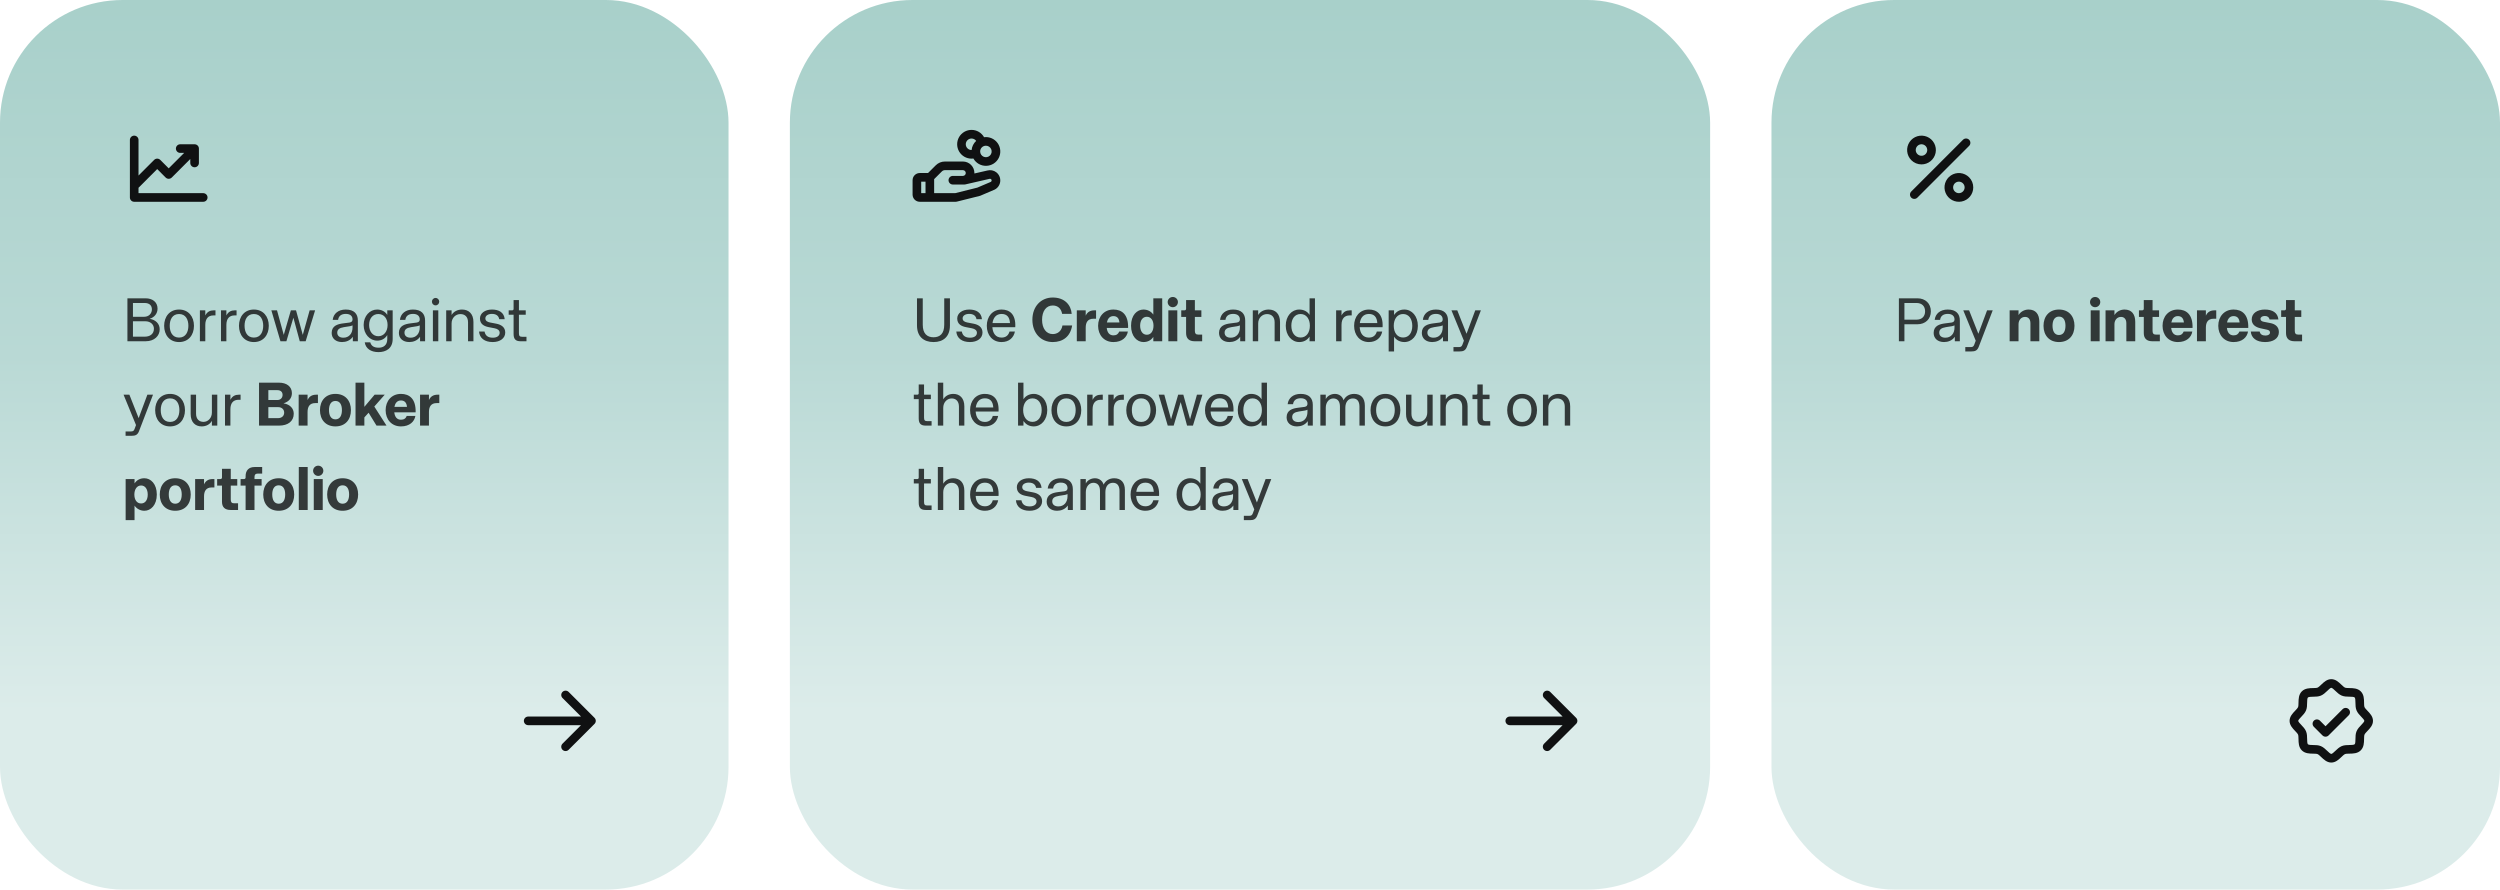
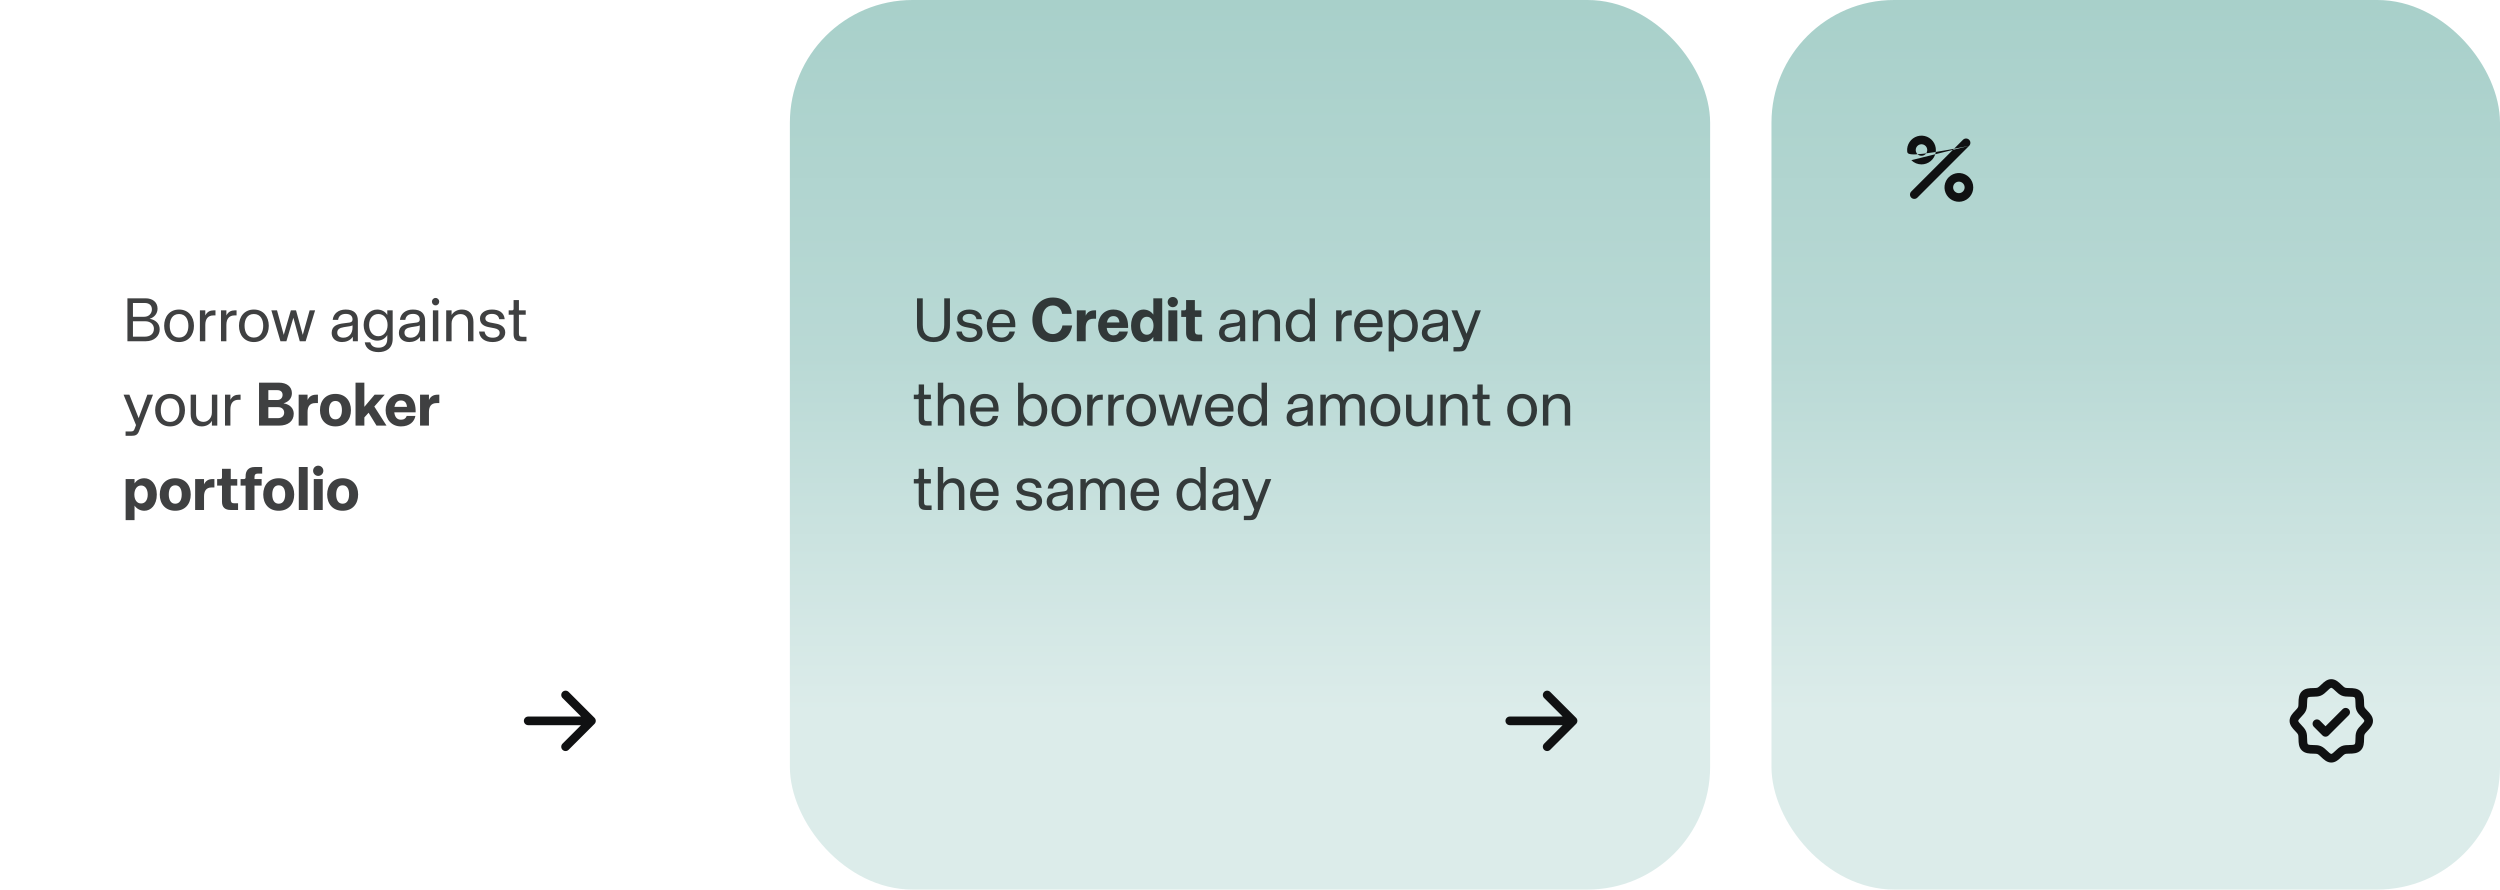
<svg xmlns="http://www.w3.org/2000/svg" width="652" height="232" viewBox="0 0 652 232" fill="none">
-   <rect width="190" height="232" rx="32" fill="url(#paint0_linear_954_2205)" />
-   <path d="M54.125 51.5C54.125 51.798 54.007 52.084 53.795 52.295C53.584 52.507 53.298 52.625 53 52.625H35C34.702 52.625 34.416 52.507 34.205 52.295C33.993 52.084 33.875 51.798 33.875 51.5V36.5C33.875 36.202 33.993 35.916 34.205 35.705C34.416 35.493 34.702 35.375 35 35.375C35.298 35.375 35.584 35.493 35.795 35.705C36.007 35.916 36.125 36.202 36.125 36.5V45.781L40.204 41.701C40.309 41.596 40.433 41.513 40.569 41.456C40.706 41.4 40.853 41.37 41.001 41.37C41.149 41.37 41.296 41.4 41.432 41.456C41.569 41.513 41.693 41.596 41.798 41.701L44 43.906L48.031 39.875H47C46.702 39.875 46.416 39.757 46.205 39.545C45.993 39.334 45.875 39.048 45.875 38.75C45.875 38.452 45.993 38.166 46.205 37.955C46.416 37.743 46.702 37.625 47 37.625H50.75C51.048 37.625 51.334 37.743 51.545 37.955C51.757 38.166 51.875 38.452 51.875 38.75V42.5C51.875 42.798 51.757 43.084 51.545 43.295C51.334 43.507 51.048 43.625 50.75 43.625C50.452 43.625 50.166 43.507 49.955 43.295C49.743 43.084 49.625 42.798 49.625 42.5V41.469L44.796 46.299C44.691 46.404 44.567 46.487 44.431 46.544C44.294 46.6 44.147 46.63 43.999 46.63C43.851 46.63 43.704 46.6 43.568 46.544C43.431 46.487 43.307 46.404 43.202 46.299L41 44.094L36.125 48.969V50.375H53C53.298 50.375 53.584 50.493 53.795 50.705C54.007 50.916 54.125 51.202 54.125 51.5Z" fill="#101112" />
  <path d="M33.232 89V77.8H37.968C39.712 77.8 41.072 78.728 41.088 80.472C41.104 81.752 40.256 82.792 39.008 83.144C40.64 83.4 41.648 84.456 41.648 85.896C41.648 87.592 40.256 89 38 89H33.232ZM37.808 87.8C39.088 87.8 40.144 87.112 40.144 85.736C40.144 84.584 39.2 83.784 37.872 83.784H34.672V87.8H37.808ZM37.616 82.616C38.848 82.616 39.616 81.72 39.616 80.696C39.616 79.688 38.992 79.016 37.696 79.016H34.672V82.616H37.616ZM46.698 89.208C44.25 89.208 42.81 87.384 42.81 84.968C42.81 82.568 44.25 80.728 46.698 80.728C49.146 80.728 50.586 82.568 50.586 84.968C50.586 87.384 49.146 89.208 46.698 89.208ZM46.698 88.04C48.458 88.04 49.13 86.536 49.13 84.952C49.13 83.384 48.458 81.896 46.698 81.896C44.922 81.896 44.266 83.384 44.266 84.952C44.266 86.536 44.922 88.04 46.698 88.04ZM52.133 89V80.936H53.541V82.28C54.037 81.288 54.805 80.936 55.749 80.936H56.197V82.264H55.637C54.357 82.264 53.541 83.064 53.541 84.728V89H52.133ZM57.633 89V80.936H59.041V82.28C59.537 81.288 60.305 80.936 61.249 80.936H61.697V82.264H61.137C59.857 82.264 59.041 83.064 59.041 84.728V89H57.633ZM66.213 89.208C63.765 89.208 62.325 87.384 62.325 84.968C62.325 82.568 63.765 80.728 66.213 80.728C68.661 80.728 70.101 82.568 70.101 84.968C70.101 87.384 68.661 89.208 66.213 89.208ZM66.213 88.04C67.973 88.04 68.645 86.536 68.645 84.952C68.645 83.384 67.973 81.896 66.213 81.896C64.437 81.896 63.781 83.384 63.781 84.952C63.781 86.536 64.437 88.04 66.213 88.04ZM73.14 89L70.772 80.936H72.244L74.004 87.336L75.86 80.936H77.204L78.964 87.336L80.756 80.936H82.18L79.716 89H78.18L76.516 82.856L74.692 89H73.14ZM89.203 89.208C87.555 89.208 86.499 88.248 86.499 86.824C86.499 84.936 88.115 84.52 89.427 84.344L91.171 84.12C91.811 84.024 91.939 83.656 91.939 83.288C91.939 82.504 91.411 81.864 90.195 81.864C88.995 81.864 88.307 82.424 88.179 83.416H86.771C86.947 81.8 88.243 80.728 90.163 80.728C92.307 80.728 93.331 81.8 93.331 83.608V89H92.019V87.832C91.315 88.856 90.195 89.208 89.203 89.208ZM89.555 88.072C90.995 88.072 91.939 87.016 91.939 85.432V84.856C91.667 85 91.395 85.048 91.123 85.096L89.699 85.32C88.483 85.512 87.955 85.944 87.955 86.76C87.955 87.592 88.579 88.072 89.555 88.072ZM98.713 91.832C96.697 91.832 95.353 90.872 95.129 89.288H96.569C96.825 90.216 97.513 90.68 98.761 90.68C99.929 90.68 101.001 90.088 101.001 88.44V87.384C100.377 88.408 99.433 88.84 98.361 88.84C96.441 88.84 94.841 87.128 94.841 84.76C94.841 82.408 96.441 80.728 98.361 80.728C99.433 80.728 100.473 81.224 101.001 82.136V80.936H102.409V88.408C102.409 90.92 100.617 91.832 98.713 91.832ZM98.665 87.688C100.121 87.688 101.081 86.44 101.081 84.76C101.081 83.048 100.121 81.896 98.665 81.896C97.225 81.896 96.265 83.048 96.265 84.76C96.265 86.44 97.225 87.688 98.665 87.688ZM106.734 89.208C105.086 89.208 104.03 88.248 104.03 86.824C104.03 84.936 105.646 84.52 106.958 84.344L108.702 84.12C109.342 84.024 109.47 83.656 109.47 83.288C109.47 82.504 108.942 81.864 107.726 81.864C106.526 81.864 105.838 82.424 105.71 83.416H104.302C104.478 81.8 105.774 80.728 107.694 80.728C109.838 80.728 110.862 81.8 110.862 83.608V89H109.55V87.832C108.846 88.856 107.726 89.208 106.734 89.208ZM107.086 88.072C108.526 88.072 109.47 87.016 109.47 85.432V84.856C109.198 85 108.926 85.048 108.654 85.096L107.23 85.32C106.014 85.512 105.486 85.944 105.486 86.76C105.486 87.592 106.11 88.072 107.086 88.072ZM112.9 89V80.936H114.308V89H112.9ZM113.604 79.64C113.06 79.64 112.644 79.208 112.644 78.68C112.644 78.136 113.06 77.704 113.604 77.704C114.132 77.704 114.548 78.136 114.548 78.68C114.548 79.208 114.132 79.64 113.604 79.64ZM116.367 89V80.936H117.775V82.152C118.303 81.256 119.327 80.728 120.495 80.728C122.239 80.728 123.471 81.832 123.471 83.976V89H122.063V84.056C122.063 82.648 121.263 81.912 120.079 81.912C118.815 81.912 117.775 82.92 117.775 84.344V89H116.367ZM128.502 89.208C126.39 89.208 125.078 88.2 124.934 86.472H126.374C126.566 87.544 127.286 88.072 128.534 88.072C129.622 88.072 130.31 87.576 130.31 86.792C130.31 86.2 129.862 85.784 129.03 85.624L127.462 85.32C126.294 85.096 125.174 84.552 125.174 83.064C125.174 81.736 126.422 80.728 128.31 80.728C130.134 80.728 131.462 81.496 131.622 83.24H130.198C130.038 82.344 129.382 81.864 128.294 81.864C127.27 81.864 126.582 82.344 126.582 83.032C126.582 83.688 127.142 83.976 127.798 84.104L129.462 84.424C130.614 84.648 131.766 85.272 131.766 86.712C131.766 88.216 130.422 89.208 128.502 89.208ZM135.752 89C134.52 89 133.944 88.472 133.944 87.112V82.088H132.664V80.936H133.576C133.8 80.936 133.944 80.792 133.944 80.584V78.264H135.336V80.936H137.112V82.088H135.336V86.904C135.336 87.592 135.528 87.832 136.168 87.832H137.304V89H135.752ZM32.752 113.656V112.52H34.144C34.64 112.52 34.88 112.408 35.072 111.928L35.472 110.856L32.224 102.936H33.744L36.16 109.048L38.432 102.936H39.904L36.272 112.408C35.888 113.448 35.28 113.656 34.336 113.656H32.752ZM44.354 111.208C41.906 111.208 40.466 109.384 40.466 106.968C40.466 104.568 41.906 102.728 44.354 102.728C46.802 102.728 48.242 104.568 48.242 106.968C48.242 109.384 46.802 111.208 44.354 111.208ZM44.354 110.04C46.114 110.04 46.786 108.536 46.786 106.952C46.786 105.384 46.114 103.896 44.354 103.896C42.578 103.896 41.922 105.384 41.922 106.952C41.922 108.536 42.578 110.04 44.354 110.04ZM52.589 111.208C50.909 111.208 49.725 110.088 49.725 107.992V102.936H51.133V107.896C51.133 109.304 51.933 110.024 53.085 110.024C54.237 110.024 55.261 109.032 55.261 107.592V102.936H56.669V111H55.261V109.752C54.733 110.712 53.725 111.208 52.589 111.208ZM58.68 111V102.936H60.088V104.28C60.584 103.288 61.352 102.936 62.296 102.936H62.744V104.264H62.184C60.904 104.264 60.088 105.064 60.088 106.728V111H58.68ZM67.553 111V99.8H72.769C74.753 99.8 76.113 100.808 76.129 102.52C76.129 103.88 75.297 104.776 73.937 105.192C75.729 105.48 76.609 106.6 76.609 107.896C76.609 109.832 75.137 111 72.769 111H67.553ZM72.545 109.048C73.345 109.048 74.113 108.584 74.113 107.608C74.113 106.696 73.393 106.184 72.577 106.184H69.985V109.048H72.545ZM72.305 104.328C73.185 104.328 73.697 103.736 73.697 102.984C73.697 102.264 73.233 101.752 72.337 101.752H69.985V104.328H72.305ZM77.893 111V102.936H80.213V104.328C80.645 103.368 81.397 102.936 82.485 102.936H82.917V105.128H82.213C80.757 105.128 80.213 106.072 80.213 107.448V111H77.893ZM87.478 111.208C84.918 111.208 83.447 109.432 83.447 106.968C83.447 104.52 84.918 102.728 87.478 102.728C90.07 102.728 91.526 104.52 91.526 106.968C91.526 109.432 90.07 111.208 87.478 111.208ZM87.478 109.368C88.695 109.368 89.174 108.296 89.174 106.952C89.174 105.624 88.695 104.568 87.478 104.568C86.278 104.568 85.799 105.624 85.799 106.952C85.799 108.296 86.278 109.368 87.478 109.368ZM92.722 111V99.8H95.026V106.104L97.698 102.936H100.338L97.618 106.024L100.802 111H98.194L96.13 107.64L95.026 108.856V111H92.722ZM104.572 111.208C102.124 111.208 100.572 109.384 100.572 106.968C100.572 104.568 102.124 102.728 104.572 102.728C106.78 102.728 108.492 104.024 108.396 107.528H102.828C102.956 108.712 103.516 109.464 104.572 109.464C105.356 109.464 105.836 109.112 106.076 108.472H108.332C108.092 109.944 106.844 111.208 104.572 111.208ZM106.14 106.104C106.028 104.92 105.436 104.44 104.556 104.44C103.564 104.44 103.052 105.16 102.86 106.104H106.14ZM109.549 111V102.936H111.869V104.328C112.301 103.368 113.053 102.936 114.141 102.936H114.573V105.128H113.869C112.413 105.128 111.869 106.072 111.869 107.448V111H109.549ZM32.768 135.656V124.936H35.088V126.072C35.712 125.128 36.608 124.728 37.664 124.728C39.312 124.728 40.896 126.2 40.896 128.968C40.896 131.752 39.312 133.208 37.664 133.208C36.608 133.208 35.664 132.712 35.088 131.864V135.656H32.768ZM36.8 131.304C37.92 131.304 38.528 130.328 38.528 128.984C38.528 127.656 37.92 126.616 36.8 126.616C35.68 126.616 35.04 127.656 35.04 128.984C35.04 130.328 35.68 131.304 36.8 131.304ZM45.697 133.208C43.137 133.208 41.665 131.432 41.665 128.968C41.665 126.52 43.137 124.728 45.697 124.728C48.289 124.728 49.745 126.52 49.745 128.968C49.745 131.432 48.289 133.208 45.697 133.208ZM45.697 131.368C46.913 131.368 47.393 130.296 47.393 128.952C47.393 127.624 46.913 126.568 45.697 126.568C44.497 126.568 44.017 127.624 44.017 128.952C44.017 130.296 44.497 131.368 45.697 131.368ZM50.893 133V124.936H53.213V126.328C53.645 125.368 54.397 124.936 55.485 124.936H55.917V127.128H55.213C53.757 127.128 53.213 128.072 53.213 129.448V133H50.893ZM60.119 133C58.695 133 57.895 132.296 57.895 130.872V126.648H56.631V124.936H57.479C57.751 124.936 57.895 124.776 57.895 124.504V122.264H60.183V124.936H61.879V126.648H60.183V130.296C60.183 130.952 60.423 131.256 61.015 131.256H62.087V133H60.119ZM64.053 133V126.648H62.742V124.936H63.621C63.894 124.936 64.053 124.776 64.053 124.504V124.184C64.053 122.712 64.853 121.8 66.406 121.8H68.374V123.512H67.222C66.614 123.512 66.374 123.832 66.374 124.376V124.936H68.23V126.648H66.374V133H64.053ZM72.682 133.208C70.122 133.208 68.65 131.432 68.65 128.968C68.65 126.52 70.122 124.728 72.682 124.728C75.274 124.728 76.73 126.52 76.73 128.968C76.73 131.432 75.274 133.208 72.682 133.208ZM72.682 131.368C73.898 131.368 74.378 130.296 74.378 128.952C74.378 127.624 73.898 126.568 72.682 126.568C71.482 126.568 71.002 127.624 71.002 128.952C71.002 130.296 71.482 131.368 72.682 131.368ZM77.925 133V121.8H80.245V133H77.925ZM81.831 133V124.936H84.167V133H81.831ZM82.983 124.12C82.247 124.12 81.655 123.512 81.655 122.776C81.655 122.04 82.247 121.448 82.983 121.448C83.735 121.448 84.327 122.04 84.327 122.776C84.327 123.512 83.735 124.12 82.983 124.12ZM89.353 133.208C86.793 133.208 85.322 131.432 85.322 128.968C85.322 126.52 86.793 124.728 89.353 124.728C91.945 124.728 93.401 126.52 93.401 128.968C93.401 131.432 91.945 133.208 89.353 133.208ZM89.353 131.368C90.57 131.368 91.049 130.296 91.049 128.952C91.049 127.624 90.57 126.568 89.353 126.568C88.153 126.568 87.674 127.624 87.674 128.952C87.674 130.296 88.153 131.368 89.353 131.368Z" fill="#101112" fill-opacity="0.8" />
  <path d="M155.046 188.796L148.296 195.546C148.085 195.757 147.798 195.876 147.499 195.876C147.2 195.876 146.914 195.757 146.702 195.546C146.491 195.335 146.372 195.048 146.372 194.749C146.372 194.45 146.491 194.163 146.702 193.952L151.531 189.125H137.75C137.452 189.125 137.165 189.006 136.955 188.795C136.744 188.584 136.625 188.298 136.625 188C136.625 187.702 136.744 187.415 136.955 187.204C137.165 186.993 137.452 186.875 137.75 186.875H151.531L146.704 182.045C146.493 181.834 146.374 181.547 146.374 181.248C146.374 180.949 146.493 180.663 146.704 180.451C146.915 180.24 147.202 180.121 147.501 180.121C147.8 180.121 148.086 180.24 148.298 180.451L155.048 187.201C155.153 187.306 155.236 187.43 155.293 187.567C155.349 187.704 155.378 187.851 155.378 187.999C155.378 188.147 155.349 188.294 155.292 188.431C155.235 188.567 155.151 188.691 155.046 188.796Z" fill="#101112" />
  <rect x="206" width="240" height="232" rx="32" fill="url(#paint1_linear_954_2205)" />
-   <path d="M259.821 44.926C259.497 44.678 259.12 44.508 258.72 44.428C258.32 44.349 257.906 44.363 257.512 44.469L254.125 45.243C254.125 45.204 254.125 45.164 254.125 45.125C254.125 44.329 253.809 43.566 253.246 43.004C252.684 42.441 251.921 42.125 251.125 42.125H246.432C245.989 42.124 245.549 42.211 245.14 42.38C244.73 42.55 244.359 42.799 244.046 43.113L242.031 45.125H239.875C239.378 45.125 238.901 45.322 238.549 45.674C238.198 46.026 238 46.503 238 47V50.75C238 51.247 238.198 51.724 238.549 52.076C238.901 52.428 239.378 52.625 239.875 52.625H249.25C249.342 52.625 249.434 52.614 249.523 52.591L255.523 51.091C255.58 51.077 255.636 51.058 255.691 51.035L259.33 49.484C259.352 49.476 259.372 49.467 259.393 49.456C259.8 49.253 260.148 48.949 260.406 48.573C260.663 48.198 260.82 47.763 260.863 47.31C260.906 46.857 260.833 46.4 260.651 45.983C260.468 45.566 260.183 45.203 259.821 44.926ZM241.375 50.375H240.25V47.375H241.375V50.375ZM258.407 47.432L254.891 48.932L249.111 50.375H243.625V46.719L245.637 44.707C245.741 44.602 245.865 44.518 246.001 44.461C246.138 44.404 246.284 44.375 246.432 44.375H251.125C251.324 44.375 251.515 44.454 251.655 44.595C251.796 44.735 251.875 44.926 251.875 45.125C251.875 45.324 251.796 45.515 251.655 45.655C251.515 45.796 251.324 45.875 251.125 45.875H248.5C248.202 45.875 247.915 45.993 247.705 46.205C247.494 46.416 247.375 46.702 247.375 47C247.375 47.298 247.494 47.584 247.705 47.795C247.915 48.007 248.202 48.125 248.5 48.125H251.5C251.585 48.125 251.669 48.116 251.752 48.097L258.033 46.652L258.077 46.641C258.142 46.623 258.209 46.621 258.274 46.634C258.339 46.647 258.4 46.674 258.453 46.714C258.506 46.755 258.549 46.806 258.578 46.866C258.608 46.925 258.623 46.991 258.623 47.057C258.624 47.133 258.604 47.208 258.566 47.274C258.528 47.34 258.473 47.394 258.407 47.432ZM253.375 41.375C253.537 41.375 253.7 41.364 253.861 41.343C254.195 41.936 254.684 42.426 255.276 42.762C255.868 43.098 256.54 43.266 257.22 43.249C257.9 43.232 258.563 43.031 259.138 42.666C259.712 42.301 260.176 41.786 260.481 41.178C260.785 40.569 260.918 39.889 260.865 39.211C260.813 38.533 260.577 37.881 260.182 37.327C259.788 36.772 259.25 36.336 258.627 36.063C258.003 35.791 257.317 35.694 256.642 35.782C256.318 35.207 255.848 34.728 255.279 34.394C254.711 34.059 254.064 33.88 253.404 33.875C252.745 33.87 252.095 34.039 251.522 34.366C250.948 34.692 250.471 35.164 250.138 35.733C249.806 36.303 249.629 36.951 249.626 37.61C249.624 38.27 249.795 38.919 250.124 39.491C250.452 40.063 250.926 40.539 251.496 40.87C252.067 41.2 252.715 41.375 253.375 41.375ZM257.125 38C257.422 38 257.712 38.088 257.958 38.253C258.205 38.418 258.397 38.652 258.511 38.926C258.624 39.2 258.654 39.502 258.596 39.793C258.538 40.084 258.395 40.351 258.186 40.561C257.976 40.77 257.709 40.913 257.418 40.971C257.127 41.029 256.825 40.999 256.551 40.886C256.277 40.772 256.043 40.58 255.878 40.333C255.713 40.087 255.625 39.797 255.625 39.5C255.625 39.102 255.783 38.721 256.064 38.439C256.346 38.158 256.727 38 257.125 38ZM253.375 36.125C253.612 36.125 253.845 36.181 254.056 36.288C254.266 36.395 254.449 36.551 254.588 36.742C253.911 37.363 253.486 38.211 253.394 39.125H253.375C252.977 39.125 252.596 38.967 252.314 38.686C252.033 38.404 251.875 38.023 251.875 37.625C251.875 37.227 252.033 36.846 252.314 36.564C252.596 36.283 252.977 36.125 253.375 36.125Z" fill="#101112" />
  <path d="M243.472 89.208C240.912 89.208 239.152 87.8 239.152 84.872V77.8H240.656V84.712C240.656 87.016 241.792 87.96 243.472 87.96C245.136 87.96 246.256 87.016 246.256 84.712V77.8H247.744V84.872C247.744 87.8 246.016 89.208 243.472 89.208ZM252.971 89.208C250.859 89.208 249.547 88.2 249.403 86.472H250.843C251.035 87.544 251.755 88.072 253.003 88.072C254.091 88.072 254.779 87.576 254.779 86.792C254.779 86.2 254.331 85.784 253.499 85.624L251.931 85.32C250.763 85.096 249.643 84.552 249.643 83.064C249.643 81.736 250.891 80.728 252.779 80.728C254.603 80.728 255.931 81.496 256.091 83.24H254.667C254.507 82.344 253.851 81.864 252.763 81.864C251.739 81.864 251.051 82.344 251.051 83.032C251.051 83.688 251.611 83.976 252.267 84.104L253.931 84.424C255.083 84.648 256.235 85.272 256.235 86.712C256.235 88.216 254.891 89.208 252.971 89.208ZM261.213 89.208C258.845 89.208 257.357 87.4 257.357 84.968C257.357 82.552 258.845 80.728 261.213 80.728C263.213 80.728 264.973 81.864 264.781 85.336H258.812C258.909 86.808 259.597 88.04 261.213 88.04C262.285 88.04 262.989 87.496 263.277 86.472H264.685C264.381 88.072 263.149 89.208 261.213 89.208ZM263.405 84.264C263.309 82.648 262.557 81.88 261.213 81.88C259.741 81.88 259.021 82.936 258.845 84.264H263.405ZM274.557 89.208C271.549 89.208 269.245 86.952 269.245 83.4C269.245 79.832 271.565 77.592 274.557 77.592C277.629 77.592 279.325 79.496 279.501 81.864H277.005C276.749 80.376 275.789 79.672 274.557 79.672C272.861 79.672 271.773 81.112 271.773 83.4C271.773 85.672 272.877 87.128 274.557 87.128C275.693 87.128 276.829 86.472 277.085 84.888H279.613C279.165 87.784 277.181 89.208 274.557 89.208ZM280.831 89V80.936H283.151V82.328C283.583 81.368 284.335 80.936 285.423 80.936H285.855V83.128H285.151C283.695 83.128 283.151 84.072 283.151 85.448V89H280.831ZM290.384 89.208C287.936 89.208 286.384 87.384 286.384 84.968C286.384 82.568 287.936 80.728 290.384 80.728C292.592 80.728 294.304 82.024 294.208 85.528H288.64C288.768 86.712 289.328 87.464 290.384 87.464C291.168 87.464 291.648 87.112 291.888 86.472H294.144C293.904 87.944 292.656 89.208 290.384 89.208ZM291.952 84.104C291.84 82.92 291.248 82.44 290.368 82.44C289.376 82.44 288.864 83.16 288.672 84.104H291.952ZM298.21 89.208C296.562 89.208 294.978 87.736 294.978 84.952C294.978 82.168 296.562 80.728 298.21 80.728C299.266 80.728 300.226 81.208 300.786 82.056V77.8H303.106V89H300.786V87.864C300.178 88.792 299.266 89.208 298.21 89.208ZM299.09 87.304C300.21 87.304 300.834 86.28 300.834 84.936C300.834 83.608 300.21 82.616 299.09 82.616C297.97 82.616 297.346 83.608 297.346 84.936C297.346 86.28 297.97 87.304 299.09 87.304ZM304.706 89V80.936H307.042V89H304.706ZM305.858 80.12C305.122 80.12 304.53 79.512 304.53 78.776C304.53 78.04 305.122 77.448 305.858 77.448C306.61 77.448 307.202 78.04 307.202 78.776C307.202 79.512 306.61 80.12 305.858 80.12ZM311.557 89C310.133 89 309.333 88.296 309.333 86.872V82.648H308.069V80.936H308.917C309.189 80.936 309.333 80.776 309.333 80.504V78.264H311.621V80.936H313.317V82.648H311.621V86.296C311.621 86.952 311.861 87.256 312.453 87.256H313.525V89H311.557ZM320.625 89.208C318.977 89.208 317.921 88.248 317.921 86.824C317.921 84.936 319.537 84.52 320.849 84.344L322.593 84.12C323.233 84.024 323.361 83.656 323.361 83.288C323.361 82.504 322.833 81.864 321.617 81.864C320.417 81.864 319.729 82.424 319.601 83.416H318.193C318.368 81.8 319.664 80.728 321.585 80.728C323.729 80.728 324.753 81.8 324.753 83.608V89H323.441V87.832C322.737 88.856 321.617 89.208 320.625 89.208ZM320.977 88.072C322.417 88.072 323.361 87.016 323.361 85.432V84.856C323.089 85 322.817 85.048 322.545 85.096L321.121 85.32C319.905 85.512 319.377 85.944 319.377 86.76C319.377 87.592 320.001 88.072 320.977 88.072ZM326.727 89V80.936H328.135V82.152C328.663 81.256 329.687 80.728 330.855 80.728C332.599 80.728 333.831 81.832 333.831 83.976V89H332.423V84.056C332.423 82.648 331.623 81.912 330.439 81.912C329.175 81.912 328.135 82.92 328.135 84.344V89H326.727ZM338.829 89.208C336.893 89.208 335.325 87.48 335.325 84.936C335.325 82.408 336.893 80.728 338.829 80.728C339.981 80.728 340.973 81.208 341.533 82.136V77.8H342.941V89H341.533V87.784C340.893 88.744 339.981 89.208 338.829 89.208ZM339.197 88.024C340.717 88.024 341.613 86.712 341.613 84.952C341.613 83.208 340.717 81.896 339.197 81.896C337.661 81.896 336.781 83.176 336.781 84.936C336.781 86.712 337.661 88.024 339.197 88.024ZM348.461 89V80.936H349.869V82.28C350.365 81.288 351.133 80.936 352.077 80.936H352.525V82.264H351.965C350.685 82.264 349.869 83.064 349.869 84.728V89H348.461ZM357.009 89.208C354.641 89.208 353.153 87.4 353.153 84.968C353.153 82.552 354.641 80.728 357.009 80.728C359.009 80.728 360.769 81.864 360.577 85.336H354.609C354.705 86.808 355.393 88.04 357.009 88.04C358.081 88.04 358.785 87.496 359.073 86.472H360.481C360.177 88.072 358.945 89.208 357.009 89.208ZM359.201 84.264C359.105 82.648 358.353 81.88 357.009 81.88C355.537 81.88 354.817 82.936 354.641 84.264H359.201ZM362.164 91.656V80.936H363.572V82.152C364.228 81.176 365.14 80.728 366.26 80.728C368.228 80.728 369.78 82.456 369.78 84.984C369.78 87.512 368.228 89.208 366.26 89.208C365.14 89.208 364.148 88.712 363.572 87.8V91.656H362.164ZM365.924 88.024C367.46 88.024 368.324 86.76 368.324 84.984C368.324 83.224 367.46 81.896 365.924 81.896C364.404 81.896 363.492 83.224 363.492 84.968C363.492 86.728 364.404 88.024 365.924 88.024ZM373.515 89.208C371.867 89.208 370.811 88.248 370.811 86.824C370.811 84.936 372.427 84.52 373.739 84.344L375.483 84.12C376.123 84.024 376.251 83.656 376.251 83.288C376.251 82.504 375.723 81.864 374.507 81.864C373.307 81.864 372.619 82.424 372.491 83.416H371.083C371.259 81.8 372.555 80.728 374.475 80.728C376.619 80.728 377.643 81.8 377.643 83.608V89H376.331V87.832C375.627 88.856 374.507 89.208 373.515 89.208ZM373.867 88.072C375.307 88.072 376.251 87.016 376.251 85.432V84.856C375.979 85 375.707 85.048 375.435 85.096L374.011 85.32C372.795 85.512 372.267 85.944 372.267 86.76C372.267 87.592 372.891 88.072 373.867 88.072ZM379.065 91.656V90.52H380.457C380.953 90.52 381.193 90.408 381.385 89.928L381.785 88.856L378.537 80.936H380.057L382.473 87.048L384.745 80.936H386.217L382.585 90.408C382.201 91.448 381.593 91.656 380.649 91.656H379.065ZM241.408 111C240.176 111 239.6 110.472 239.6 109.112V104.088H238.32V102.936H239.232C239.456 102.936 239.6 102.792 239.6 102.584V100.264H240.992V102.936H242.768V104.088H240.992V108.904C240.992 109.592 241.184 109.832 241.824 109.832H242.96V111H241.408ZM244.588 111V99.8H245.996V104.152C246.508 103.272 247.452 102.728 248.636 102.728C250.284 102.728 251.5 103.816 251.5 105.976V111H250.092V106.056C250.092 104.648 249.308 103.912 248.204 103.912C247.004 103.912 245.996 104.92 245.996 106.36V111H244.588ZM256.853 111.208C254.485 111.208 252.997 109.4 252.997 106.968C252.997 104.552 254.485 102.728 256.853 102.728C258.853 102.728 260.613 103.864 260.421 107.336H254.453C254.549 108.808 255.237 110.04 256.853 110.04C257.925 110.04 258.629 109.496 258.917 108.472H260.325C260.021 110.072 258.789 111.208 256.853 111.208ZM259.045 106.264C258.949 104.648 258.197 103.88 256.853 103.88C255.381 103.88 254.661 104.936 254.485 106.264H259.045ZM269.606 111.208C268.486 111.208 267.574 110.744 266.918 109.784V111H265.51V99.8H266.918V104.136C267.494 103.208 268.486 102.728 269.606 102.728C271.558 102.728 273.126 104.408 273.126 106.936C273.126 109.48 271.558 111.208 269.606 111.208ZM269.27 110.024C270.79 110.024 271.67 108.712 271.67 106.936C271.67 105.176 270.79 103.896 269.27 103.896C267.75 103.896 266.838 105.208 266.838 106.952C266.838 108.712 267.75 110.024 269.27 110.024ZM278.104 111.208C275.656 111.208 274.216 109.384 274.216 106.968C274.216 104.568 275.656 102.728 278.104 102.728C280.552 102.728 281.992 104.568 281.992 106.968C281.992 109.384 280.552 111.208 278.104 111.208ZM278.104 110.04C279.864 110.04 280.536 108.536 280.536 106.952C280.536 105.384 279.864 103.896 278.104 103.896C276.328 103.896 275.672 105.384 275.672 106.952C275.672 108.536 276.328 110.04 278.104 110.04ZM283.539 111V102.936H284.947V104.28C285.443 103.288 286.211 102.936 287.155 102.936H287.603V104.264H287.043C285.763 104.264 284.947 105.064 284.947 106.728V111H283.539ZM289.039 111V102.936H290.447V104.28C290.943 103.288 291.711 102.936 292.655 102.936H293.103V104.264H292.543C291.263 104.264 290.447 105.064 290.447 106.728V111H289.039ZM297.62 111.208C295.172 111.208 293.732 109.384 293.732 106.968C293.732 104.568 295.172 102.728 297.62 102.728C300.068 102.728 301.508 104.568 301.508 106.968C301.508 109.384 300.068 111.208 297.62 111.208ZM297.62 110.04C299.38 110.04 300.052 108.536 300.052 106.952C300.052 105.384 299.38 103.896 297.62 103.896C295.844 103.896 295.188 105.384 295.188 106.952C295.188 108.536 295.844 110.04 297.62 110.04ZM304.546 111L302.178 102.936H303.65L305.41 109.336L307.266 102.936H308.61L310.37 109.336L312.162 102.936H313.586L311.122 111H309.586L307.922 104.856L306.098 111H304.546ZM318.119 111.208C315.751 111.208 314.263 109.4 314.263 106.968C314.263 104.552 315.751 102.728 318.119 102.728C320.119 102.728 321.879 103.864 321.687 107.336H315.719C315.815 108.808 316.503 110.04 318.119 110.04C319.191 110.04 319.895 109.496 320.183 108.472H321.591C321.287 110.072 320.055 111.208 318.119 111.208ZM320.311 106.264C320.215 104.648 319.463 103.88 318.119 103.88C316.647 103.88 315.927 104.936 315.751 106.264H320.311ZM326.314 111.208C324.378 111.208 322.81 109.48 322.81 106.936C322.81 104.408 324.378 102.728 326.314 102.728C327.466 102.728 328.458 103.208 329.018 104.136V99.8H330.426V111H329.018V109.784C328.378 110.744 327.466 111.208 326.314 111.208ZM326.682 110.024C328.202 110.024 329.098 108.712 329.098 106.952C329.098 105.208 328.202 103.896 326.682 103.896C325.146 103.896 324.266 105.176 324.266 106.936C324.266 108.712 325.146 110.024 326.682 110.024ZM338.25 111.208C336.602 111.208 335.546 110.248 335.546 108.824C335.546 106.936 337.162 106.52 338.474 106.344L340.218 106.12C340.858 106.024 340.986 105.656 340.986 105.288C340.986 104.504 340.458 103.864 339.242 103.864C338.042 103.864 337.354 104.424 337.226 105.416H335.818C335.993 103.8 337.289 102.728 339.21 102.728C341.354 102.728 342.378 103.8 342.378 105.608V111H341.066V109.832C340.362 110.856 339.242 111.208 338.25 111.208ZM338.602 110.072C340.042 110.072 340.986 109.016 340.986 107.432V106.856C340.714 107 340.442 107.048 340.17 107.096L338.746 107.32C337.53 107.512 337.002 107.944 337.002 108.76C337.002 109.592 337.626 110.072 338.602 110.072ZM344.352 111V102.936H345.76V104.088C346.208 103.192 347.2 102.728 348.16 102.728C349.216 102.728 350.112 103.384 350.4 104.392C350.864 103.416 351.824 102.728 353.168 102.728C354.928 102.728 355.952 103.816 355.952 105.8V111H354.544V106.04C354.544 104.632 353.92 103.912 352.832 103.912C351.584 103.912 350.864 104.904 350.864 106.328V111H349.456V106.04C349.456 104.632 348.816 103.912 347.712 103.912C346.656 103.912 345.76 104.904 345.76 106.328V111H344.352ZM361.323 111.208C358.875 111.208 357.435 109.384 357.435 106.968C357.435 104.568 358.875 102.728 361.323 102.728C363.771 102.728 365.211 104.568 365.211 106.968C365.211 109.384 363.771 111.208 361.323 111.208ZM361.323 110.04C363.083 110.04 363.755 108.536 363.755 106.952C363.755 105.384 363.083 103.896 361.323 103.896C359.547 103.896 358.891 105.384 358.891 106.952C358.891 108.536 359.547 110.04 361.323 110.04ZM369.558 111.208C367.878 111.208 366.694 110.088 366.694 107.992V102.936H368.102V107.896C368.102 109.304 368.902 110.024 370.054 110.024C371.206 110.024 372.23 109.032 372.23 107.592V102.936H373.638V111H372.23V109.752C371.702 110.712 370.694 111.208 369.558 111.208ZM375.649 111V102.936H377.057V104.152C377.585 103.256 378.609 102.728 379.777 102.728C381.521 102.728 382.753 103.832 382.753 105.976V111H381.345V106.056C381.345 104.648 380.545 103.912 379.361 103.912C378.097 103.912 377.057 104.92 377.057 106.344V111H375.649ZM387.111 111C385.879 111 385.303 110.472 385.303 109.112V104.088H384.023V102.936H384.935C385.159 102.936 385.303 102.792 385.303 102.584V100.264H386.695V102.936H388.471V104.088H386.695V108.904C386.695 109.592 386.887 109.832 387.527 109.832H388.663V111H387.111ZM396.963 111.208C394.515 111.208 393.075 109.384 393.075 106.968C393.075 104.568 394.515 102.728 396.963 102.728C399.411 102.728 400.851 104.568 400.851 106.968C400.851 109.384 399.411 111.208 396.963 111.208ZM396.963 110.04C398.723 110.04 399.395 108.536 399.395 106.952C399.395 105.384 398.723 103.896 396.963 103.896C395.187 103.896 394.531 105.384 394.531 106.952C394.531 108.536 395.187 110.04 396.963 110.04ZM402.399 111V102.936H403.807V104.152C404.335 103.256 405.359 102.728 406.527 102.728C408.271 102.728 409.503 103.832 409.503 105.976V111H408.095V106.056C408.095 104.648 407.295 103.912 406.111 103.912C404.847 103.912 403.807 104.92 403.807 106.344V111H402.399ZM241.408 133C240.176 133 239.6 132.472 239.6 131.112V126.088H238.32V124.936H239.232C239.456 124.936 239.6 124.792 239.6 124.584V122.264H240.992V124.936H242.768V126.088H240.992V130.904C240.992 131.592 241.184 131.832 241.824 131.832H242.96V133H241.408ZM244.588 133V121.8H245.996V126.152C246.508 125.272 247.452 124.728 248.636 124.728C250.284 124.728 251.5 125.816 251.5 127.976V133H250.092V128.056C250.092 126.648 249.308 125.912 248.204 125.912C247.004 125.912 245.996 126.92 245.996 128.36V133H244.588ZM256.853 133.208C254.485 133.208 252.997 131.4 252.997 128.968C252.997 126.552 254.485 124.728 256.853 124.728C258.853 124.728 260.613 125.864 260.421 129.336H254.453C254.549 130.808 255.237 132.04 256.853 132.04C257.925 132.04 258.629 131.496 258.917 130.472H260.325C260.021 132.072 258.789 133.208 256.853 133.208ZM259.045 128.264C258.949 126.648 258.197 125.88 256.853 125.88C255.381 125.88 254.661 126.936 254.485 128.264H259.045ZM268.518 133.208C266.406 133.208 265.094 132.2 264.95 130.472H266.39C266.582 131.544 267.302 132.072 268.549 132.072C269.638 132.072 270.326 131.576 270.326 130.792C270.326 130.2 269.878 129.784 269.046 129.624L267.478 129.32C266.31 129.096 265.19 128.552 265.19 127.064C265.19 125.736 266.438 124.728 268.326 124.728C270.15 124.728 271.478 125.496 271.638 127.24H270.214C270.054 126.344 269.398 125.864 268.31 125.864C267.286 125.864 266.598 126.344 266.598 127.032C266.598 127.688 267.158 127.976 267.814 128.104L269.478 128.424C270.63 128.648 271.782 129.272 271.782 130.712C271.782 132.216 270.438 133.208 268.518 133.208ZM275.671 133.208C274.023 133.208 272.967 132.248 272.967 130.824C272.967 128.936 274.583 128.52 275.895 128.344L277.639 128.12C278.279 128.024 278.407 127.656 278.407 127.288C278.407 126.504 277.879 125.864 276.663 125.864C275.463 125.864 274.775 126.424 274.647 127.416H273.239C273.415 125.8 274.711 124.728 276.631 124.728C278.775 124.728 279.799 125.8 279.799 127.608V133H278.487V131.832C277.783 132.856 276.663 133.208 275.671 133.208ZM276.023 132.072C277.463 132.072 278.407 131.016 278.407 129.432V128.856C278.135 129 277.863 129.048 277.591 129.096L276.167 129.32C274.951 129.512 274.423 129.944 274.423 130.76C274.423 131.592 275.047 132.072 276.023 132.072ZM281.774 133V124.936H283.182V126.088C283.63 125.192 284.622 124.728 285.582 124.728C286.638 124.728 287.534 125.384 287.822 126.392C288.286 125.416 289.246 124.728 290.59 124.728C292.35 124.728 293.374 125.816 293.374 127.8V133H291.966V128.04C291.966 126.632 291.342 125.912 290.254 125.912C289.006 125.912 288.286 126.904 288.286 128.328V133H286.878V128.04C286.878 126.632 286.238 125.912 285.134 125.912C284.078 125.912 283.182 126.904 283.182 128.328V133H281.774ZM298.713 133.208C296.345 133.208 294.857 131.4 294.857 128.968C294.857 126.552 296.345 124.728 298.713 124.728C300.713 124.728 302.473 125.864 302.281 129.336H296.312C296.409 130.808 297.097 132.04 298.713 132.04C299.785 132.04 300.489 131.496 300.777 130.472H302.185C301.881 132.072 300.649 133.208 298.713 133.208ZM300.905 128.264C300.809 126.648 300.057 125.88 298.713 125.88C297.241 125.88 296.521 126.936 296.345 128.264H300.905ZM310.345 133.208C308.409 133.208 306.841 131.48 306.841 128.936C306.841 126.408 308.409 124.728 310.345 124.728C311.497 124.728 312.489 125.208 313.049 126.136V121.8H314.457V133H313.049V131.784C312.409 132.744 311.497 133.208 310.345 133.208ZM310.713 132.024C312.233 132.024 313.129 130.712 313.129 128.952C313.129 127.208 312.233 125.896 310.713 125.896C309.177 125.896 308.297 127.176 308.297 128.936C308.297 130.712 309.177 132.024 310.713 132.024ZM318.843 133.208C317.195 133.208 316.139 132.248 316.139 130.824C316.139 128.936 317.755 128.52 319.067 128.344L320.811 128.12C321.451 128.024 321.579 127.656 321.579 127.288C321.579 126.504 321.051 125.864 319.835 125.864C318.635 125.864 317.947 126.424 317.819 127.416H316.411C316.587 125.8 317.883 124.728 319.803 124.728C321.947 124.728 322.971 125.8 322.971 127.608V133H321.659V131.832C320.955 132.856 319.835 133.208 318.843 133.208ZM319.195 132.072C320.635 132.072 321.579 131.016 321.579 129.432V128.856C321.307 129 321.035 129.048 320.763 129.096L319.339 129.32C318.123 129.512 317.595 129.944 317.595 130.76C317.595 131.592 318.219 132.072 319.195 132.072ZM324.393 135.656V134.52H325.785C326.281 134.52 326.521 134.408 326.713 133.928L327.113 132.856L323.865 124.936H325.385L327.801 131.048L330.073 124.936H331.545L327.913 134.408C327.529 135.448 326.921 135.656 325.977 135.656H324.393Z" fill="#101112" fill-opacity="0.8" />
  <path d="M411.046 188.796L404.296 195.546C404.085 195.757 403.798 195.876 403.499 195.876C403.2 195.876 402.914 195.757 402.702 195.546C402.491 195.335 402.372 195.048 402.372 194.749C402.372 194.45 402.491 194.163 402.702 193.952L407.531 189.125H393.75C393.452 189.125 393.165 189.006 392.955 188.795C392.744 188.584 392.625 188.298 392.625 188C392.625 187.702 392.744 187.415 392.955 187.204C393.165 186.993 393.452 186.875 393.75 186.875H407.531L402.704 182.045C402.493 181.834 402.374 181.547 402.374 181.248C402.374 180.949 402.493 180.663 402.704 180.451C402.915 180.24 403.202 180.121 403.501 180.121C403.8 180.121 404.086 180.24 404.298 180.451L411.048 187.201C411.153 187.306 411.236 187.43 411.293 187.567C411.349 187.704 411.378 187.851 411.378 187.999C411.378 188.147 411.349 188.294 411.292 188.431C411.235 188.567 411.151 188.691 411.046 188.796Z" fill="#101112" />
  <rect x="462" width="190" height="232" rx="32" fill="url(#paint2_linear_954_2205)" />
-   <path d="M513.546 38.044L500.046 51.544C499.941 51.649 499.817 51.732 499.68 51.788C499.544 51.845 499.397 51.874 499.249 51.874C499.101 51.874 498.955 51.845 498.818 51.788C498.681 51.732 498.557 51.649 498.452 51.544C498.348 51.439 498.265 51.315 498.208 51.178C498.151 51.042 498.122 50.895 498.122 50.747C498.122 50.599 498.151 50.453 498.208 50.316C498.265 50.179 498.348 50.055 498.452 49.95L511.952 36.45C512.164 36.239 512.45 36.12 512.749 36.12C513.048 36.12 513.335 36.239 513.546 36.45C513.757 36.662 513.876 36.948 513.876 37.247C513.876 37.546 513.757 37.833 513.546 38.044ZM498.474 41.775C497.861 41.161 497.479 40.354 497.395 39.491C497.31 38.627 497.527 37.761 498.01 37.04C498.492 36.319 499.21 35.787 500.04 35.536C500.87 35.285 501.762 35.329 502.563 35.661C503.365 35.993 504.026 36.593 504.435 37.359C504.843 38.124 504.974 39.008 504.804 39.858C504.635 40.709 504.175 41.475 503.504 42.025C502.833 42.575 501.993 42.875 501.125 42.875C500.632 42.876 500.144 42.78 499.689 42.591C499.234 42.402 498.821 42.125 498.474 41.775ZM499.625 39.125C499.625 39.472 499.745 39.808 499.965 40.077C500.185 40.345 500.491 40.529 500.832 40.597C501.172 40.665 501.525 40.612 501.832 40.449C502.138 40.285 502.378 40.021 502.511 39.7C502.644 39.38 502.661 39.023 502.561 38.691C502.46 38.359 502.247 38.072 501.959 37.879C501.67 37.686 501.324 37.599 500.978 37.633C500.633 37.667 500.31 37.819 500.065 38.065C499.925 38.203 499.814 38.369 499.738 38.551C499.663 38.733 499.624 38.928 499.625 39.125ZM514.625 48.875C514.625 49.743 514.324 50.583 513.774 51.254C513.223 51.925 512.457 52.383 511.607 52.553C510.756 52.722 509.872 52.591 509.107 52.182C508.342 51.773 507.743 51.112 507.411 50.31C507.078 49.509 507.035 48.617 507.286 47.787C507.538 46.956 508.07 46.239 508.791 45.757C509.513 45.275 510.379 45.058 511.242 45.143C512.105 45.228 512.913 45.609 513.526 46.223C513.876 46.57 514.153 46.983 514.342 47.439C514.53 47.894 514.626 48.382 514.625 48.875ZM512.375 48.875C512.376 48.678 512.337 48.482 512.262 48.3C512.186 48.118 512.075 47.953 511.935 47.814C511.69 47.569 511.367 47.416 511.022 47.382C510.676 47.348 510.33 47.435 510.041 47.628C509.753 47.821 509.54 48.108 509.44 48.44C509.339 48.772 509.356 49.128 509.489 49.449C509.622 49.77 509.862 50.034 510.168 50.198C510.474 50.361 510.827 50.414 511.168 50.346C511.508 50.278 511.814 50.095 512.034 49.827C512.255 49.558 512.375 49.222 512.375 48.875Z" fill="#101112" />
-   <path d="M495.232 89V77.8H500.08C502.128 77.8 503.568 79.144 503.568 81.192C503.568 83.224 502.128 84.568 500.08 84.568H496.672V89H495.232ZM499.808 83.368C501.248 83.368 502.064 82.504 502.064 81.192C502.064 79.864 501.248 79.016 499.808 79.016H496.672V83.368H499.808ZM507 89.208C505.352 89.208 504.296 88.248 504.296 86.824C504.296 84.936 505.912 84.52 507.224 84.344L508.968 84.12C509.608 84.024 509.736 83.656 509.736 83.288C509.736 82.504 509.208 81.864 507.992 81.864C506.792 81.864 506.104 82.424 505.976 83.416H504.568C504.743 81.8 506.039 80.728 507.96 80.728C510.104 80.728 511.128 81.8 511.128 83.608V89H509.816V87.832C509.112 88.856 507.992 89.208 507 89.208ZM507.352 88.072C508.792 88.072 509.736 87.016 509.736 85.432V84.856C509.464 85 509.192 85.048 508.92 85.096L507.496 85.32C506.28 85.512 505.752 85.944 505.752 86.76C505.752 87.592 506.376 88.072 507.352 88.072ZM512.549 91.656V90.52H513.941C514.437 90.52 514.677 90.408 514.869 89.928L515.269 88.856L512.021 80.936H513.541L515.957 87.048L518.229 80.936H519.701L516.069 90.408C515.685 91.448 515.077 91.656 514.133 91.656H512.549ZM524.112 89V80.936H526.432V82.168C527.008 81.224 528.048 80.728 529.056 80.728C530.928 80.728 531.856 81.96 531.856 83.928V89H529.536V84.296C529.536 83.256 528.992 82.648 528.144 82.648C527.104 82.648 526.432 83.496 526.432 84.568V89H524.112ZM536.979 89.208C534.419 89.208 532.947 87.432 532.947 84.968C532.947 82.52 534.419 80.728 536.979 80.728C539.571 80.728 541.027 82.52 541.027 84.968C541.027 87.432 539.571 89.208 536.979 89.208ZM536.979 87.368C538.195 87.368 538.675 86.296 538.675 84.952C538.675 83.624 538.195 82.568 536.979 82.568C535.779 82.568 535.299 83.624 535.299 84.952C535.299 86.296 535.779 87.368 536.979 87.368ZM545.253 89V80.936H547.589V89H545.253ZM546.405 80.12C545.669 80.12 545.077 79.512 545.077 78.776C545.077 78.04 545.669 77.448 546.405 77.448C547.157 77.448 547.749 78.04 547.749 78.776C547.749 79.512 547.157 80.12 546.405 80.12ZM549.127 89V80.936H551.447V82.168C552.023 81.224 553.063 80.728 554.071 80.728C555.943 80.728 556.871 81.96 556.871 83.928V89H554.551V84.296C554.551 83.256 554.007 82.648 553.159 82.648C552.119 82.648 551.447 83.496 551.447 84.568V89H549.127ZM561.322 89C559.898 89 559.098 88.296 559.098 86.872V82.648H557.834V80.936H558.682C558.954 80.936 559.098 80.776 559.098 80.504V78.264H561.386V80.936H563.082V82.648H561.386V86.296C561.386 86.952 561.626 87.256 562.218 87.256H563.29V89H561.322ZM567.993 89.208C565.545 89.208 563.993 87.384 563.993 84.968C563.993 82.568 565.545 80.728 567.993 80.728C570.201 80.728 571.913 82.024 571.817 85.528H566.249C566.377 86.712 566.937 87.464 567.993 87.464C568.777 87.464 569.257 87.112 569.497 86.472H571.753C571.513 87.944 570.265 89.208 567.993 89.208ZM569.561 84.104C569.449 82.92 568.857 82.44 567.977 82.44C566.985 82.44 566.473 83.16 566.281 84.104H569.561ZM572.971 89V80.936H575.291V82.328C575.723 81.368 576.475 80.936 577.563 80.936H577.995V83.128H577.291C575.835 83.128 575.291 84.072 575.291 85.448V89H572.971ZM582.525 89.208C580.077 89.208 578.525 87.384 578.525 84.968C578.525 82.568 580.077 80.728 582.525 80.728C584.733 80.728 586.445 82.024 586.349 85.528H580.781C580.909 86.712 581.469 87.464 582.525 87.464C583.309 87.464 583.789 87.112 584.029 86.472H586.285C586.045 87.944 584.797 89.208 582.525 89.208ZM584.093 84.104C583.981 82.92 583.389 82.44 582.509 82.44C581.517 82.44 581.005 83.16 580.813 84.104H584.093ZM590.734 89.208C588.446 89.208 587.134 88.12 587.006 86.472H589.326C589.47 87.192 589.998 87.512 590.83 87.512C591.534 87.512 592.014 87.208 592.014 86.712C592.014 86.328 591.742 86.088 591.214 85.976L589.566 85.624C588.35 85.352 587.246 84.728 587.246 83.304C587.246 81.688 588.718 80.728 590.67 80.728C592.67 80.728 594.03 81.56 594.206 83.32H591.902C591.79 82.728 591.358 82.408 590.654 82.408C589.982 82.408 589.534 82.728 589.534 83.176C589.534 83.608 589.886 83.816 590.35 83.912L592.126 84.264C593.166 84.456 594.334 85.08 594.334 86.584C594.334 88.328 592.782 89.208 590.734 89.208ZM598.416 89C596.992 89 596.192 88.296 596.192 86.872V82.648H594.928V80.936H595.776C596.048 80.936 596.192 80.776 596.192 80.504V78.264H598.48V80.936H600.176V82.648H598.48V86.296C598.48 86.952 598.72 87.256 599.312 87.256H600.384V89H598.416Z" fill="#101112" fill-opacity="0.8" />
+   <path d="M513.546 38.044L500.046 51.544C499.941 51.649 499.817 51.732 499.68 51.788C499.544 51.845 499.397 51.874 499.249 51.874C499.101 51.874 498.955 51.845 498.818 51.788C498.681 51.732 498.557 51.649 498.452 51.544C498.348 51.439 498.265 51.315 498.208 51.178C498.151 51.042 498.122 50.895 498.122 50.747C498.122 50.599 498.151 50.453 498.208 50.316C498.265 50.179 498.348 50.055 498.452 49.95L511.952 36.45C512.164 36.239 512.45 36.12 512.749 36.12C513.048 36.12 513.335 36.239 513.546 36.45C513.757 36.662 513.876 36.948 513.876 37.247C513.876 37.546 513.757 37.833 513.546 38.044ZC497.861 41.161 497.479 40.354 497.395 39.491C497.31 38.627 497.527 37.761 498.01 37.04C498.492 36.319 499.21 35.787 500.04 35.536C500.87 35.285 501.762 35.329 502.563 35.661C503.365 35.993 504.026 36.593 504.435 37.359C504.843 38.124 504.974 39.008 504.804 39.858C504.635 40.709 504.175 41.475 503.504 42.025C502.833 42.575 501.993 42.875 501.125 42.875C500.632 42.876 500.144 42.78 499.689 42.591C499.234 42.402 498.821 42.125 498.474 41.775ZM499.625 39.125C499.625 39.472 499.745 39.808 499.965 40.077C500.185 40.345 500.491 40.529 500.832 40.597C501.172 40.665 501.525 40.612 501.832 40.449C502.138 40.285 502.378 40.021 502.511 39.7C502.644 39.38 502.661 39.023 502.561 38.691C502.46 38.359 502.247 38.072 501.959 37.879C501.67 37.686 501.324 37.599 500.978 37.633C500.633 37.667 500.31 37.819 500.065 38.065C499.925 38.203 499.814 38.369 499.738 38.551C499.663 38.733 499.624 38.928 499.625 39.125ZM514.625 48.875C514.625 49.743 514.324 50.583 513.774 51.254C513.223 51.925 512.457 52.383 511.607 52.553C510.756 52.722 509.872 52.591 509.107 52.182C508.342 51.773 507.743 51.112 507.411 50.31C507.078 49.509 507.035 48.617 507.286 47.787C507.538 46.956 508.07 46.239 508.791 45.757C509.513 45.275 510.379 45.058 511.242 45.143C512.105 45.228 512.913 45.609 513.526 46.223C513.876 46.57 514.153 46.983 514.342 47.439C514.53 47.894 514.626 48.382 514.625 48.875ZM512.375 48.875C512.376 48.678 512.337 48.482 512.262 48.3C512.186 48.118 512.075 47.953 511.935 47.814C511.69 47.569 511.367 47.416 511.022 47.382C510.676 47.348 510.33 47.435 510.041 47.628C509.753 47.821 509.54 48.108 509.44 48.44C509.339 48.772 509.356 49.128 509.489 49.449C509.622 49.77 509.862 50.034 510.168 50.198C510.474 50.361 510.827 50.414 511.168 50.346C511.508 50.278 511.814 50.095 512.034 49.827C512.255 49.558 512.375 49.222 512.375 48.875Z" fill="#101112" />
  <path d="M617.445 185.38C617.115 185.036 616.775 184.68 616.663 184.411C616.564 184.171 616.557 183.677 616.55 183.242C616.536 182.305 616.518 181.138 615.689 180.311C614.861 179.483 613.695 179.467 612.758 179.45C612.323 179.443 611.829 179.436 611.589 179.337C611.32 179.225 610.964 178.885 610.62 178.555C609.957 177.918 609.13 177.125 608 177.125C606.87 177.125 606.043 177.918 605.38 178.555C605.036 178.885 604.68 179.225 604.411 179.337C604.171 179.436 603.677 179.443 603.242 179.45C602.305 179.469 601.138 179.482 600.312 180.312C599.487 181.143 599.469 182.305 599.45 183.242C599.443 183.677 599.436 184.171 599.337 184.411C599.225 184.68 598.885 185.036 598.555 185.38C597.918 186.043 597.125 186.875 597.125 188C597.125 189.125 597.918 189.957 598.555 190.625C598.885 190.969 599.225 191.324 599.337 191.593C599.436 191.833 599.443 192.328 599.45 192.763C599.464 193.7 599.482 194.866 600.311 195.694C601.139 196.522 602.305 196.538 603.242 196.555C603.677 196.561 604.171 196.569 604.411 196.668C604.68 196.78 605.036 197.12 605.38 197.45C606.043 198.082 606.875 198.875 608 198.875C609.125 198.875 609.957 198.082 610.62 197.445C610.964 197.115 611.32 196.775 611.589 196.663C611.829 196.564 612.323 196.557 612.758 196.55C613.695 196.536 614.862 196.518 615.689 195.689C616.517 194.861 616.533 193.695 616.55 192.758C616.557 192.323 616.564 191.829 616.663 191.589C616.775 191.32 617.115 190.964 617.445 190.62C618.082 189.957 618.875 189.13 618.875 188C618.875 186.87 618.082 186.043 617.445 185.38ZM615.822 189.063C615.37 189.532 614.858 190.068 614.585 190.728C614.321 191.366 614.31 192.056 614.304 192.724C614.296 193.227 614.286 193.916 614.102 194.098C613.918 194.281 613.23 194.292 612.728 194.3C612.059 194.31 611.369 194.321 610.732 194.581C610.076 194.854 609.538 195.366 609.067 195.818C608.729 196.141 608.225 196.625 608 196.625C607.775 196.625 607.271 196.141 606.937 195.822C606.468 195.37 605.932 194.858 605.272 194.585C604.634 194.321 603.944 194.31 603.276 194.304C602.773 194.296 602.084 194.286 601.902 194.102C601.719 193.918 601.707 193.23 601.7 192.728C601.69 192.059 601.679 191.369 601.419 190.732C601.146 190.076 600.634 189.538 600.182 189.067C599.859 188.729 599.375 188.225 599.375 188C599.375 187.775 599.859 187.271 600.178 186.937C600.63 186.468 601.142 185.932 601.415 185.272C601.679 184.634 601.69 183.944 601.696 183.276C601.707 182.773 601.719 182.084 601.906 181.906C602.094 181.728 602.778 181.712 603.281 181.705C603.949 181.694 604.639 181.684 605.277 181.423C605.933 181.151 606.47 180.639 606.942 180.187C607.271 179.859 607.775 179.375 608 179.375C608.225 179.375 608.729 179.859 609.063 180.178C609.532 180.63 610.068 181.142 610.728 181.415C611.366 181.679 612.056 181.69 612.724 181.696C613.227 181.704 613.916 181.714 614.098 181.898C614.281 182.082 614.292 182.77 614.3 183.272C614.31 183.941 614.321 184.631 614.581 185.268C614.854 185.924 615.366 186.462 615.818 186.933C616.138 187.267 616.621 187.771 616.621 187.996C616.621 188.221 616.141 188.729 615.822 189.063ZM612.546 184.954C612.651 185.059 612.734 185.183 612.791 185.32C612.848 185.456 612.877 185.603 612.877 185.751C612.877 185.899 612.848 186.046 612.791 186.182C612.734 186.319 612.651 186.443 612.546 186.548L607.296 191.798C607.191 191.903 607.067 191.986 606.93 192.043C606.794 192.099 606.647 192.129 606.499 192.129C606.351 192.129 606.204 192.099 606.068 192.043C605.931 191.986 605.807 191.903 605.702 191.798L603.452 189.548C603.348 189.443 603.265 189.319 603.208 189.182C603.151 189.045 603.122 188.899 603.122 188.751C603.122 188.603 603.151 188.456 603.208 188.32C603.265 188.183 603.348 188.059 603.452 187.954C603.557 187.849 603.681 187.766 603.818 187.71C603.955 187.653 604.101 187.624 604.249 187.624C604.397 187.624 604.544 187.653 604.68 187.71C604.817 187.766 604.941 187.849 605.046 187.954L606.5 189.406L610.954 184.951C611.059 184.847 611.183 184.764 611.32 184.708C611.456 184.651 611.603 184.622 611.751 184.623C611.898 184.623 612.045 184.652 612.181 184.709C612.318 184.766 612.442 184.849 612.546 184.954Z" fill="#101112" />
  <defs>
    <linearGradient id="paint0_linear_954_2205" x1="95" y1="232" x2="95" y2="0" gradientUnits="userSpaceOnUse">
      <stop offset="0.2" stop-color="#DCECEA" />
      <stop offset="0.6" stop-color="#B9D9D5" />
      <stop offset="1" stop-color="#A8D0CA" />
    </linearGradient>
    <linearGradient id="paint1_linear_954_2205" x1="326" y1="232" x2="326" y2="0" gradientUnits="userSpaceOnUse">
      <stop offset="0.2" stop-color="#DCECEA" />
      <stop offset="0.6" stop-color="#B9D9D5" />
      <stop offset="1" stop-color="#A8D0CA" />
    </linearGradient>
    <linearGradient id="paint2_linear_954_2205" x1="557" y1="232" x2="557" y2="0" gradientUnits="userSpaceOnUse">
      <stop offset="0.2" stop-color="#DCECEA" />
      <stop offset="0.6" stop-color="#B9D9D5" />
      <stop offset="1" stop-color="#A8D0CA" />
    </linearGradient>
  </defs>
</svg>